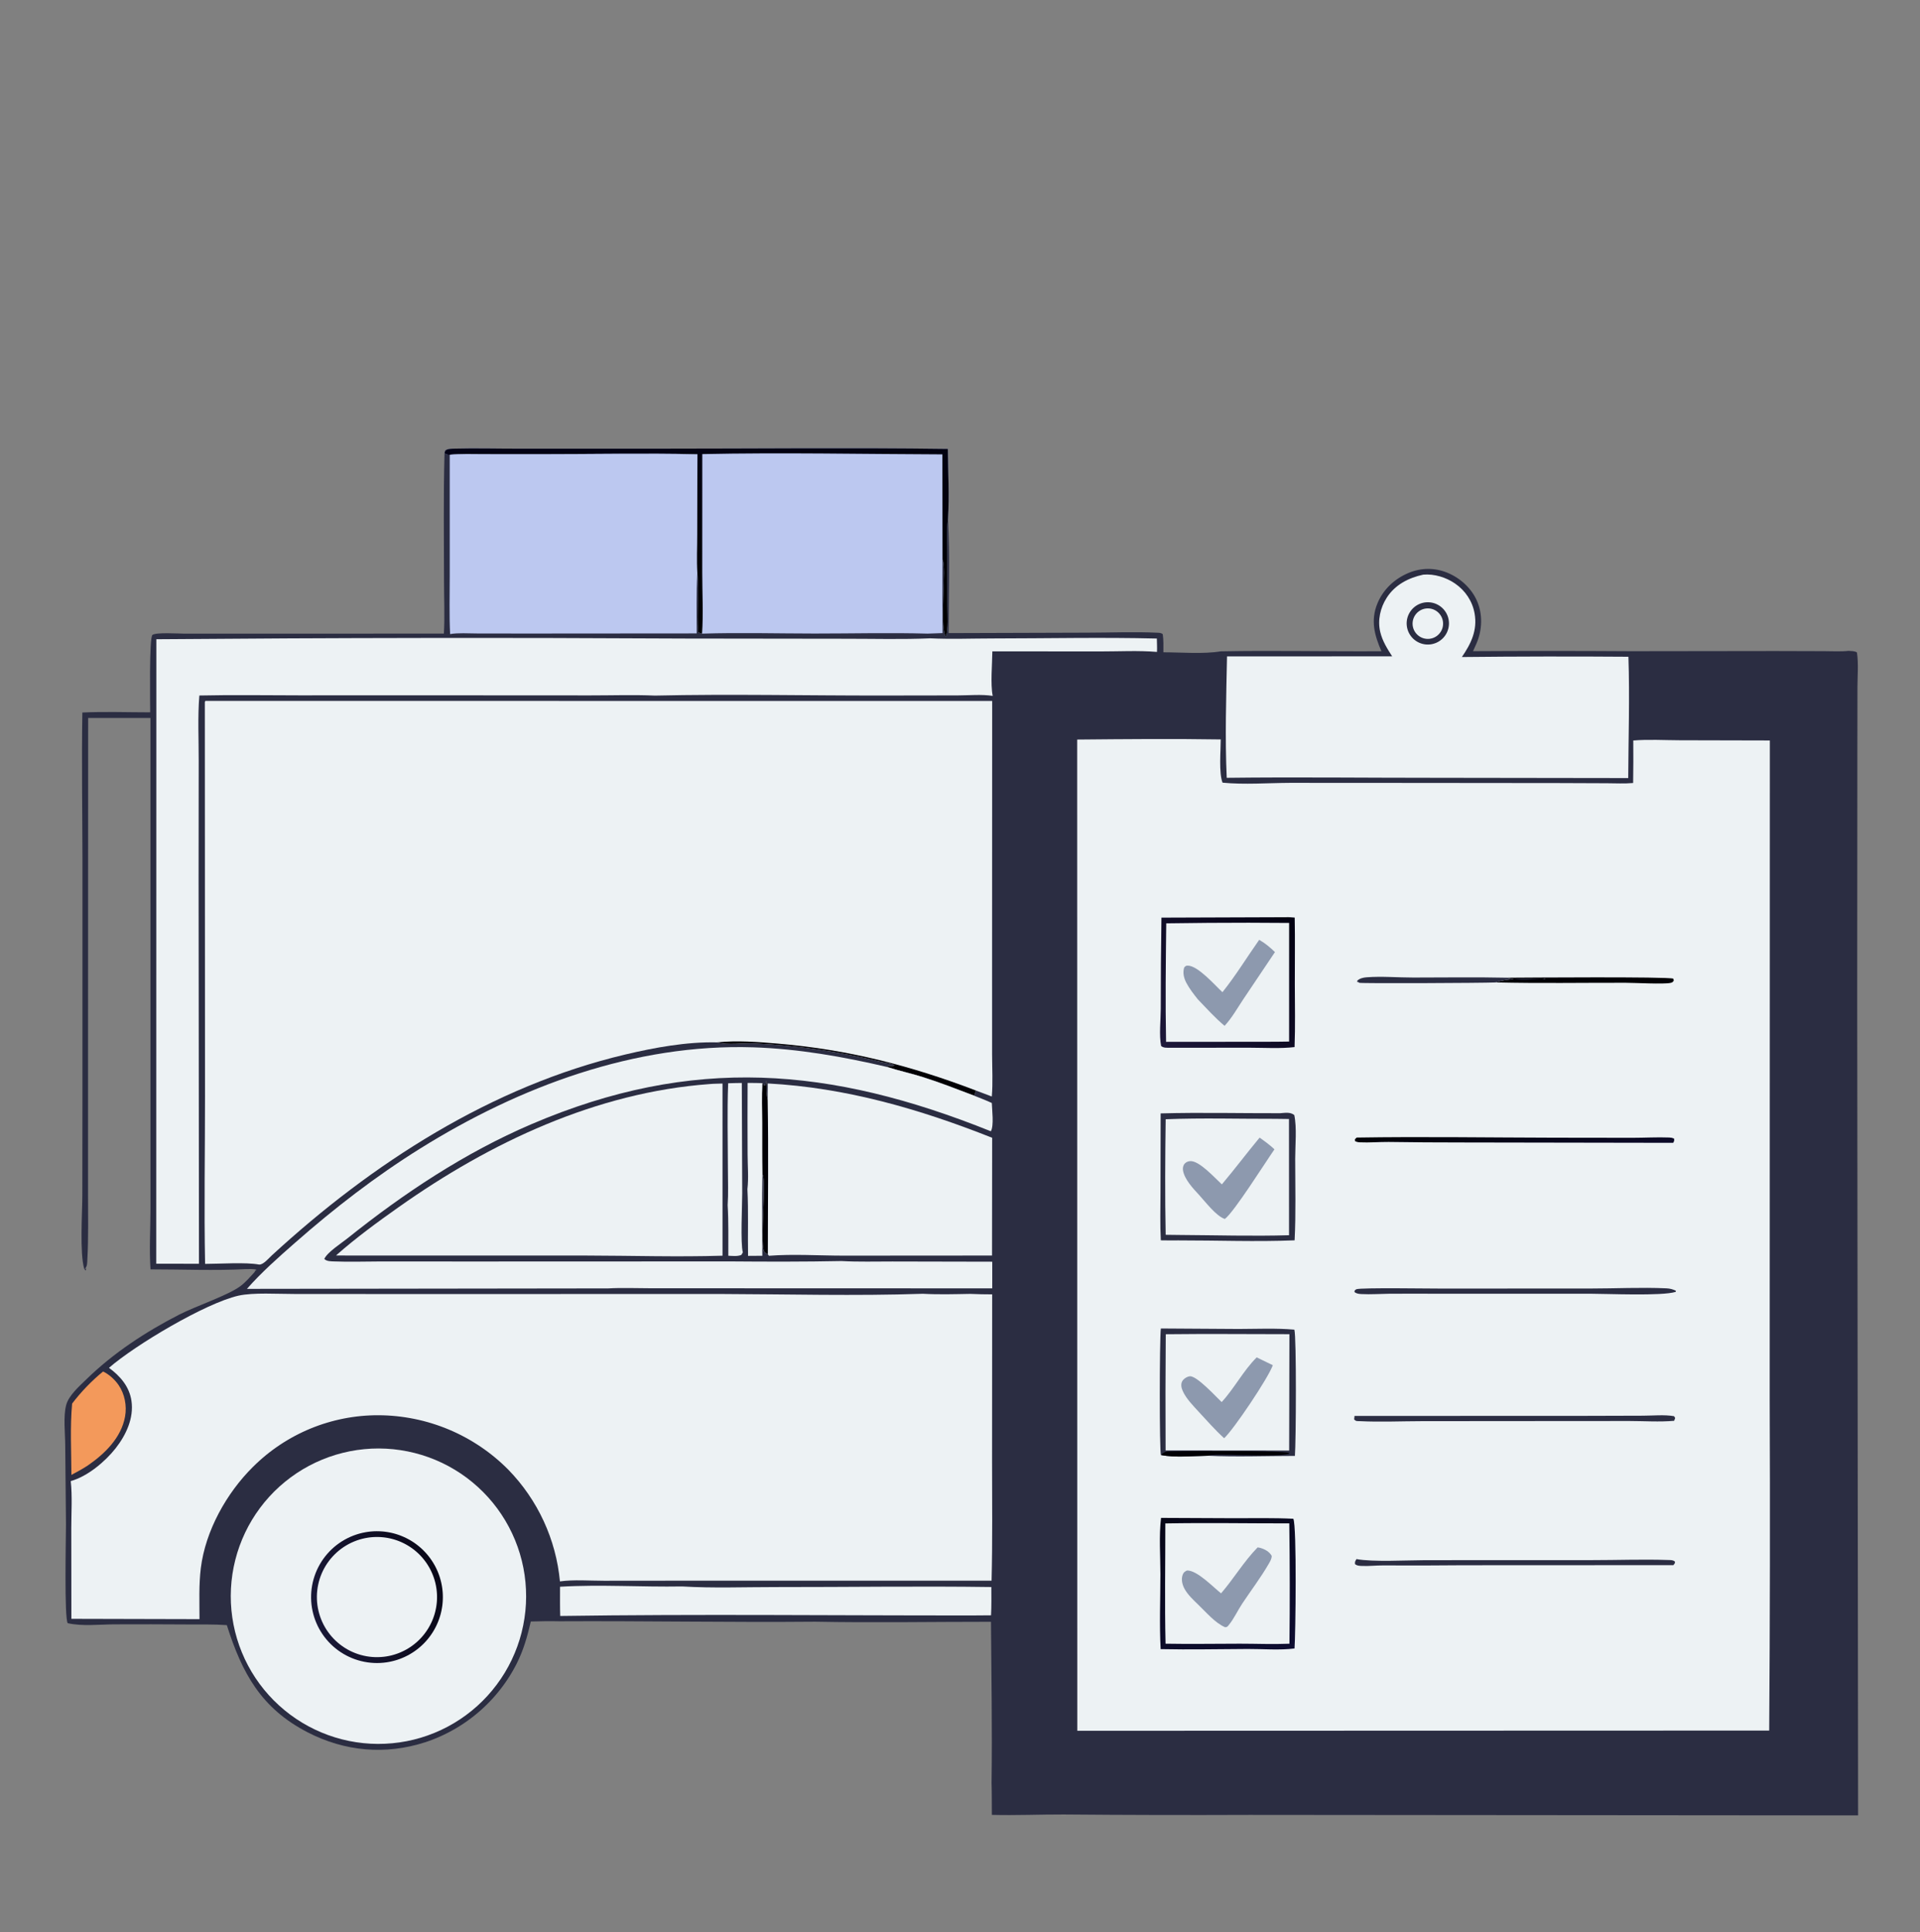
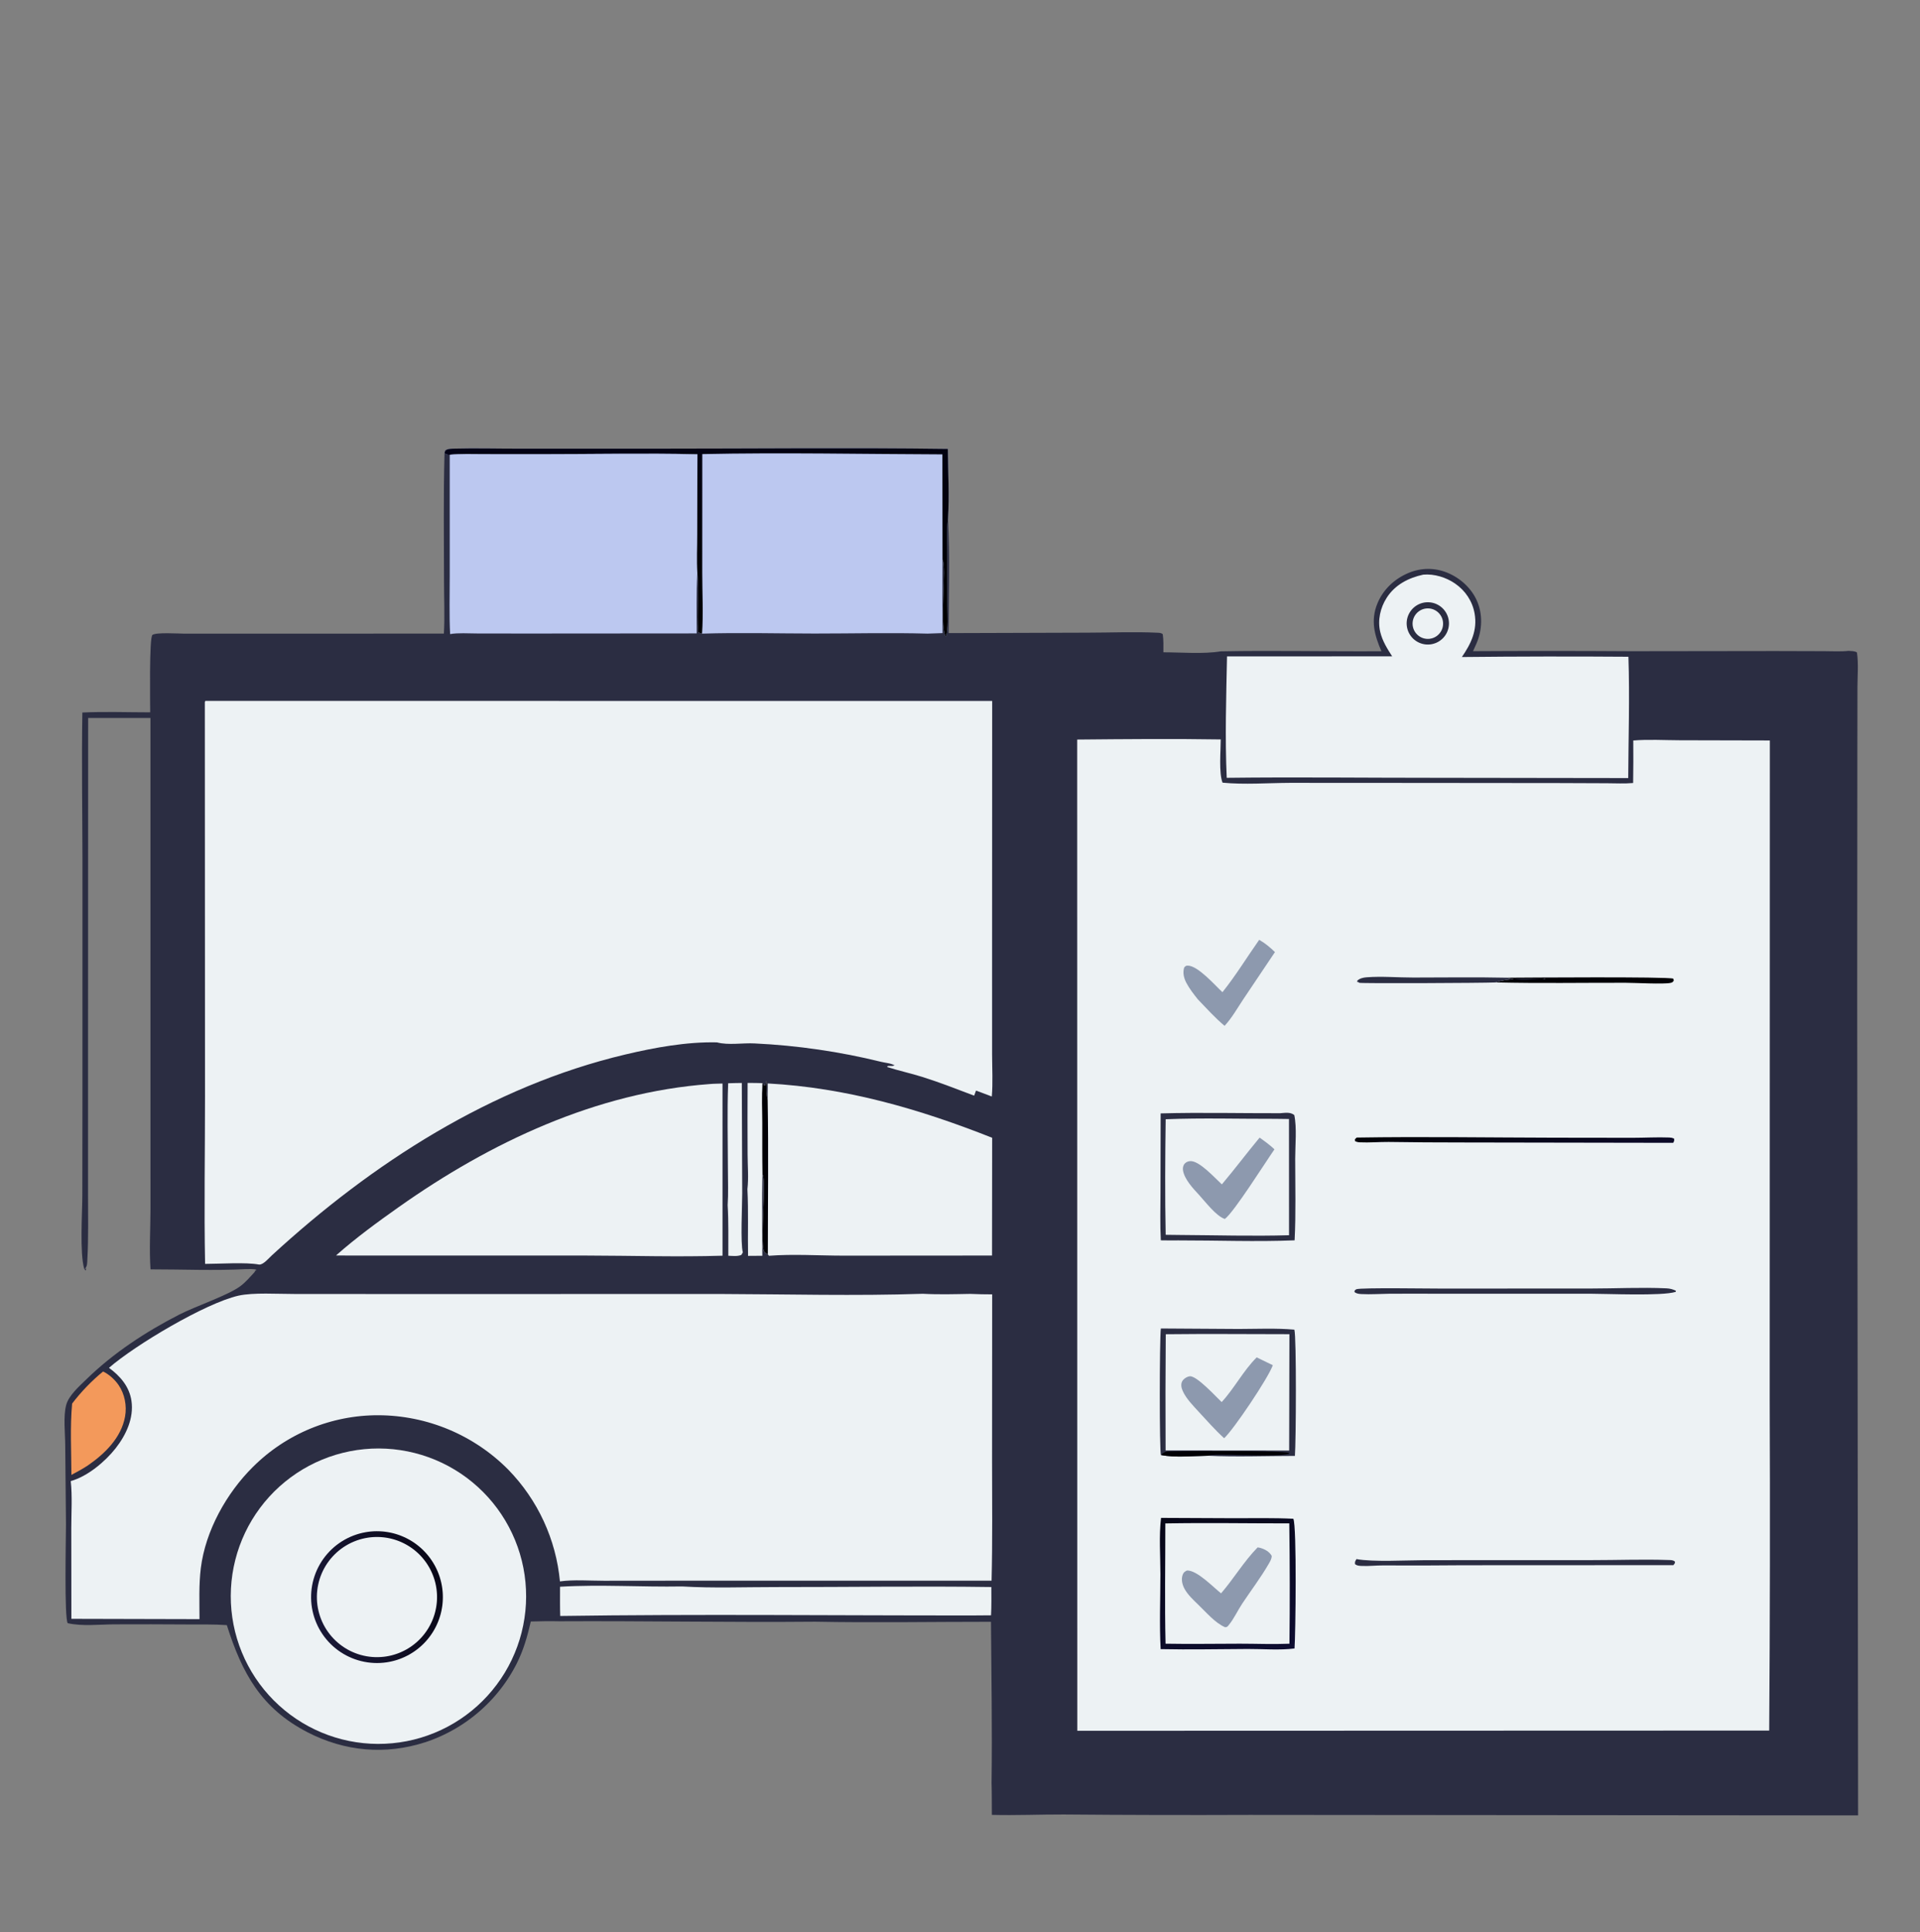
<svg xmlns="http://www.w3.org/2000/svg" width="164" height="165" viewBox="0 0 164 165" fill="none">
  <rect x="0" y="0" width="164" height="165" fill="#808080" stroke="none" />
  <path d="M37.969 38.718C37.996 38.606 37.986 38.498 38.092 38.434C38.291 38.315 38.552 38.319 38.777 38.313C40.601 38.266 42.435 38.316 44.26 38.315L56.045 38.315C64.348 38.316 72.658 38.224 80.96 38.335C80.977 40.302 81.097 42.341 80.973 44.301C81.152 47.529 81.029 50.828 81.033 54.065L92.901 54.028C94.864 54.026 96.87 53.938 98.829 54.032C99.032 54.041 99.151 54.033 99.318 54.153C99.392 54.667 99.375 55.185 99.373 55.703C100.879 55.705 102.8 55.867 104.261 55.623C108.837 55.532 113.419 55.646 117.997 55.614C117.407 54.254 117.059 53.003 117.646 51.553C118.136 50.344 119.105 49.435 120.298 48.932C121.362 48.483 122.519 48.464 123.594 48.894C124.709 49.339 125.692 50.228 126.168 51.337C126.657 52.476 126.607 53.781 126.132 54.914C126.033 55.146 125.93 55.377 125.823 55.607C130.337 55.581 134.85 55.582 139.363 55.611L151.622 55.595L155.793 55.607C156.48 55.608 157.213 55.654 157.894 55.581C158.149 55.6 158.388 55.583 158.613 55.713C158.757 56.66 158.659 57.708 158.657 58.668L158.649 64.579L158.636 85.169L158.712 155.028L106.731 154.984C101.437 155.006 96.143 154.994 90.849 154.948C88.81 154.942 86.757 155.036 84.721 154.982C84.715 154.075 84.723 153.165 84.696 152.258C84.759 147.673 84.678 143.079 84.646 138.494C79.643 138.492 74.627 138.582 69.625 138.487C62.333 138.553 55.04 138.41 47.748 138.45C46.944 138.429 46.143 138.447 45.34 138.469C45.051 139.725 44.716 140.916 44.13 142.073C44.081 142.171 44.03 142.269 43.977 142.366C43.925 142.462 43.872 142.558 43.817 142.654C43.762 142.75 43.707 142.844 43.65 142.939C43.593 143.033 43.535 143.126 43.476 143.219C43.416 143.311 43.356 143.403 43.295 143.495C43.233 143.586 43.171 143.677 43.107 143.766C43.043 143.856 42.979 143.945 42.913 144.033C42.847 144.121 42.78 144.208 42.712 144.295C42.644 144.382 42.575 144.467 42.505 144.552C42.435 144.637 42.364 144.721 42.292 144.804C42.22 144.887 42.147 144.969 42.072 145.051C41.998 145.132 41.923 145.212 41.847 145.292C41.771 145.371 41.694 145.45 41.616 145.527C41.538 145.605 41.459 145.682 41.379 145.757C41.3 145.833 41.219 145.908 41.137 145.981C41.055 146.055 40.973 146.128 40.889 146.199C40.806 146.271 40.722 146.342 40.636 146.411C40.551 146.481 40.465 146.549 40.378 146.617C40.291 146.684 40.204 146.751 40.115 146.816C40.027 146.882 39.938 146.946 39.847 147.009C39.758 147.072 39.667 147.134 39.575 147.195C39.484 147.256 39.391 147.316 39.298 147.375C39.205 147.434 39.111 147.491 39.017 147.548C38.923 147.604 38.827 147.659 38.732 147.714C38.636 147.768 38.539 147.821 38.442 147.872C38.345 147.924 38.248 147.975 38.149 148.024C38.051 148.073 37.952 148.122 37.853 148.169C37.753 148.216 37.653 148.261 37.552 148.306C37.452 148.35 37.351 148.394 37.249 148.436C37.148 148.478 37.045 148.518 36.943 148.558C36.84 148.598 36.737 148.636 36.633 148.673C36.53 148.71 36.426 148.746 36.321 148.78C32.922 149.878 29.453 149.57 26.279 147.933C22.295 145.877 20.675 142.876 19.375 138.778C18.283 138.7 17.16 138.73 16.064 138.721C13.969 138.705 11.874 138.702 9.779 138.712C8.52 138.717 7.006 138.893 5.782 138.612C5.486 138.164 5.63 131.345 5.636 130.198L5.571 123.383C5.565 122.362 5.397 120.974 5.65 119.994C5.863 119.171 6.776 118.376 7.363 117.802C9.665 115.551 12.44 113.732 15.298 112.267C16.723 111.536 19.416 110.64 20.499 109.856C20.979 109.509 21.393 109.009 21.798 108.576L21.725 108.588L21.913 108.434C21.656 108.345 21.311 108.38 21.038 108.374C18.385 108.52 15.533 108.394 12.857 108.397C12.741 106.704 12.851 104.947 12.854 103.249L12.852 93.131L12.85 61.311L7.529 61.31L7.52 91.332L7.52 101.915C7.514 103.774 7.567 105.659 7.463 107.513C7.444 107.857 7.474 108.128 7.226 108.383L7.304 108.505L7.37 108.337L7.209 108.362L7.196 108.351C6.801 107.035 7.027 103.641 7.032 102.087L7.041 94.02L7.043 73.407C7.037 69.223 6.965 65.029 7.035 60.846C8.953 60.756 10.908 60.83 12.829 60.83C12.828 60.029 12.737 54.434 13.02 54.222C13.336 53.984 15.211 54.108 15.726 54.112L37.915 54.108C37.998 52.645 37.926 51.136 37.926 49.67C37.926 46.024 37.867 42.361 37.969 38.718Z" fill="#2B2D42" />
  <path d="M37.97 38.718C37.997 38.606 37.986 38.498 38.092 38.434C38.291 38.315 38.553 38.319 38.777 38.313C40.601 38.266 42.435 38.316 44.261 38.315L56.046 38.315C64.349 38.316 72.658 38.224 80.96 38.335C80.978 40.302 81.098 42.341 80.973 44.301C80.97 44.33 80.966 44.36 80.963 44.389C80.877 45.261 80.927 46.171 80.927 47.049L80.931 51.751C80.929 52.58 81.013 53.593 80.809 54.395L80.752 54.281L80.748 54.28C80.245 53.214 80.887 48.403 80.508 47.796C80.496 49.886 80.497 51.975 80.512 54.064L79.232 54.11C76.022 54.018 72.788 54.103 69.576 54.102C66.38 54.1 63.159 54.008 59.966 54.111C59.825 54.081 59.744 54.051 59.627 53.965C59.486 52.3 59.73 50.607 59.564 48.946C59.476 47.861 59.551 46.711 59.551 45.62L59.571 38.793C55.115 38.692 50.636 38.783 46.177 38.783L41.345 38.78C40.377 38.779 39.378 38.732 38.414 38.836C38.221 38.842 38.138 38.812 37.97 38.718Z" fill="#BCC8F0" />
  <path d="M37.97 38.718C37.997 38.606 37.986 38.498 38.092 38.434C38.291 38.315 38.553 38.319 38.777 38.313C40.601 38.266 42.435 38.316 44.261 38.315L56.046 38.315C64.349 38.316 72.658 38.224 80.96 38.335C80.978 40.302 81.098 42.341 80.973 44.301C80.97 44.33 80.966 44.36 80.963 44.389C80.877 45.261 80.927 46.171 80.927 47.049L80.931 51.751C80.929 52.58 81.013 53.593 80.809 54.395L80.752 54.281L80.748 54.28C80.245 53.214 80.887 48.403 80.508 47.796L80.495 38.801C73.666 38.779 66.813 38.634 59.987 38.778L59.983 48.914C59.983 50.631 60.082 52.401 59.966 54.111C59.825 54.081 59.744 54.051 59.627 53.965C59.486 52.3 59.73 50.607 59.564 48.946C59.476 47.861 59.551 46.711 59.551 45.62L59.571 38.793C55.115 38.692 50.636 38.783 46.177 38.783L41.345 38.78C40.377 38.779 39.378 38.732 38.414 38.836C38.221 38.842 38.138 38.812 37.97 38.718Z" fill="url(#paint0_linear_0_2502)" />
  <path d="M38.414 38.837C39.377 38.733 40.376 38.78 41.345 38.78L46.177 38.784C50.636 38.784 55.114 38.693 59.57 38.794L59.55 45.621C59.55 46.711 59.476 47.862 59.564 48.946C59.466 50.649 59.514 52.385 59.51 54.091L44.817 54.102L40.715 54.096C39.987 54.095 39.164 54.029 38.447 54.149C38.364 52.494 38.418 50.81 38.415 49.151L38.414 38.837Z" fill="#BCC8F0" />
  <path d="M92.009 63.154C96.09 63.117 100.19 63.078 104.271 63.144C104.271 64.114 104.097 65.993 104.425 66.836C106.293 67.019 108.304 66.861 110.185 66.852L120.827 66.858L133.119 66.87L137.259 66.886C137.998 66.888 138.763 66.933 139.497 66.865C139.516 65.655 139.52 64.446 139.509 63.236C140.804 63.126 142.163 63.212 143.466 63.215L151.174 63.233L151.161 119.589C151.2 128.987 151.186 138.385 151.119 147.783L92.019 147.802L92.009 63.154Z" fill="#EDF2F4" />
  <path d="M99.172 129.621L105.388 129.649C107.081 129.65 108.78 129.612 110.471 129.695C110.779 130.286 110.662 139.689 110.574 140.772C109.301 140.937 107.882 140.81 106.591 140.816C104.109 140.826 101.621 140.882 99.14 140.828C99.023 138.719 99.118 136.55 99.118 134.434C99.118 132.865 98.988 131.173 99.172 129.621Z" fill="url(#paint1_linear_0_2502)" />
  <path d="M99.539 130.095C103.062 130.028 106.601 130.094 110.126 130.091C110.174 133.515 110.179 136.94 110.139 140.365C108.733 140.424 107.311 140.363 105.904 140.363C103.788 140.364 101.673 140.402 99.558 140.364C99.477 136.948 99.543 133.513 99.539 130.095Z" fill="#EDF2F4" />
  <path d="M107.419 132.144C107.53 132.156 107.538 132.153 107.663 132.188C108.048 132.298 108.424 132.51 108.625 132.862C108.628 133.116 108.489 133.338 108.366 133.552C107.69 134.724 106.851 135.821 106.103 136.949C105.714 137.535 105.408 138.221 104.964 138.762C104.845 138.907 104.838 138.944 104.645 138.958C103.794 138.601 103.008 137.659 102.343 137.026C101.934 136.631 101.455 136.185 101.181 135.684C100.986 135.327 100.874 134.872 101.021 134.476C101.099 134.264 101.196 134.211 101.388 134.111C102.255 134.087 103.615 135.528 104.3 136.064C105.386 134.806 106.258 133.327 107.419 132.144Z" fill="#8D99AE" />
-   <path d="M109.847 78.325C110.086 78.31 110.349 78.344 110.589 78.358C110.626 80.248 110.595 82.145 110.599 84.036C110.603 85.826 110.645 87.626 110.577 89.415C109.357 89.559 108.047 89.472 106.816 89.471L99.918 89.473C99.658 89.47 99.393 89.497 99.181 89.326C98.996 88.43 99.146 87.097 99.149 86.144C99.147 83.55 99.166 80.956 99.207 78.362L109.847 78.325Z" fill="url(#paint2_linear_0_2502)" />
  <path d="M103.203 78.808C105.507 78.79 107.81 78.792 110.113 78.814L110.111 88.944C108.85 88.971 107.585 88.958 106.324 88.963L99.602 88.969C99.534 85.603 99.577 82.216 99.617 78.849L103.203 78.808Z" fill="#EDF2F4" />
  <path d="M107.556 80.256C108.049 80.534 108.499 80.909 108.903 81.303L106.205 85.322C105.703 86.073 105.215 86.945 104.599 87.602C103.78 86.916 103.057 86.112 102.318 85.343C101.966 84.902 101.596 84.43 101.334 83.93C101.118 83.519 101.011 83.071 101.149 82.618C101.257 82.517 101.273 82.461 101.442 82.459C102.321 82.449 103.797 84.161 104.417 84.728C105.547 83.322 106.515 81.733 107.556 80.256Z" fill="#8D99AE" />
  <path d="M99.156 113.447L105.82 113.489C107.394 113.486 108.991 113.408 110.56 113.547C110.748 114.193 110.702 123.158 110.606 124.328C108.144 124.327 105.634 124.429 103.176 124.314C101.917 124.329 100.397 124.495 99.166 124.253C99.029 124.006 99.038 114.451 99.156 113.447Z" fill="#2B2D42" />
  <path d="M99.166 124.253C99.48 123.923 99.682 123.95 100.115 123.939C101.325 123.907 109.493 123.86 110.128 124.076L110.079 124.155C108.93 124.419 105.943 124.22 104.604 124.231C104.15 124.235 103.614 124.196 103.175 124.314C101.917 124.328 100.397 124.494 99.166 124.253Z" fill="#010005" />
  <path d="M99.575 113.937C103.094 113.896 106.618 113.931 110.138 113.933L110.116 123.87L99.562 123.86C99.544 120.552 99.548 117.245 99.575 113.937Z" fill="#EDF2F4" />
  <path d="M107.343 115.914L108.719 116.582C108.359 117.634 105.376 122.076 104.562 122.817C103.786 122.113 103.085 121.306 102.37 120.54C101.895 120.017 101.322 119.442 101.029 118.792C100.913 118.536 100.838 118.223 100.978 117.959C101.094 117.744 101.38 117.561 101.62 117.529C102.21 117.452 103.888 119.299 104.351 119.731C105.446 118.544 106.193 117.055 107.343 115.914Z" fill="#8D99AE" />
  <path d="M109.342 95.063C109.759 95.036 110.209 94.944 110.553 95.22C110.783 96.307 110.63 97.807 110.631 98.953C110.631 101.268 110.698 103.607 110.581 105.918C107.283 106.053 103.952 105.919 100.65 105.924C100.151 105.93 99.652 105.928 99.154 105.919C99.081 104.572 99.123 103.212 99.125 101.863L99.139 95.08C102.529 94.986 105.95 95.072 109.342 95.063Z" fill="#2B2D42" />
  <path d="M108.926 95.543L110.101 95.558L110.105 105.483C107.012 105.574 103.893 105.479 100.798 105.461L99.568 105.446C99.504 102.164 99.524 98.862 99.568 95.579C102.671 95.454 105.818 95.552 108.926 95.543Z" fill="#EDF2F4" />
  <path d="M107.591 97.148C108.041 97.466 108.459 97.768 108.861 98.148C108.08 99.265 105.402 103.519 104.623 104.094C103.892 103.866 102.947 102.614 102.428 102.05C101.923 101.507 101.162 100.702 101.048 99.942C101.018 99.739 101.052 99.524 101.194 99.367C101.312 99.237 101.481 99.169 101.653 99.155C102.433 99.09 103.806 100.633 104.367 101.141C105.468 99.838 106.499 98.463 107.591 97.148Z" fill="#8D99AE" />
  <path d="M123.058 110.037L135.842 110.033C137.988 110.033 140.196 109.92 142.335 110.017C142.637 110.03 142.884 110.096 143.155 110.224L143.125 110.322C141.946 110.689 137.313 110.48 135.772 110.477L122.609 110.478C121.288 110.481 119.966 110.466 118.645 110.48C117.865 110.489 117.07 110.549 116.292 110.507C116.066 110.494 115.874 110.479 115.693 110.331L115.712 110.204C115.764 110.167 115.806 110.113 115.866 110.093C116.286 109.946 122.19 110.042 123.058 110.037Z" fill="#2B2D42" />
-   <path d="M115.699 120.914L135.044 120.909L140.341 120.894C141.183 120.892 142.172 120.792 142.993 120.936L143.088 121.09L143 121.33C141.755 121.442 140.429 121.349 139.176 121.348L131.571 121.353L121.44 121.361C119.694 121.364 117.908 121.446 116.166 121.361C115.918 121.349 115.834 121.39 115.667 121.209L115.699 120.914Z" fill="#2B2D42" />
  <path d="M115.865 133.138C117.253 133.403 120.236 133.233 121.754 133.232L135.961 133.228C138.135 133.229 140.334 133.144 142.505 133.218C142.707 133.225 142.873 133.214 143.048 133.328L143.074 133.461L142.94 133.657L124.976 133.665C122.693 133.688 120.41 133.693 118.128 133.68C117.546 133.678 116.96 133.746 116.38 133.725C116.151 133.717 115.923 133.721 115.741 133.567C115.72 133.355 115.758 133.326 115.865 133.138Z" fill="#2B2D42" />
  <path d="M115.883 97.143C121.48 97.053 127.104 97.143 132.703 97.154L139.461 97.163C140.501 97.162 141.556 97.099 142.594 97.14C142.744 97.146 142.848 97.167 142.986 97.225C143.027 97.411 143.007 97.419 142.921 97.593L124.824 97.562C122.751 97.563 120.677 97.548 118.604 97.518C117.789 97.513 116.971 97.588 116.157 97.55C115.993 97.542 115.889 97.519 115.742 97.446L115.736 97.285L115.883 97.143Z" fill="url(#paint3_linear_0_2502)" />
  <path d="M128.753 83.494C130.236 83.485 142.467 83.391 142.925 83.573L142.971 83.733C142.877 83.872 142.857 83.899 142.682 83.936C142.095 84.061 139.652 83.927 138.852 83.925C135.159 83.918 131.452 83.984 127.761 83.894C129.006 83.458 130.734 83.607 132.037 83.602L131.962 83.626L131.985 83.548L131.927 83.587C130.983 83.612 129.721 83.776 128.819 83.515C128.797 83.509 128.775 83.501 128.753 83.494Z" fill="#010005" />
  <path d="M127.761 83.893C127.746 83.895 127.731 83.897 127.716 83.898C126.71 83.944 116.246 83.995 116.1 83.925C116.029 83.892 115.98 83.824 115.92 83.773L115.91 83.822L115.989 83.896L115.938 83.742C116.159 83.54 116.445 83.48 116.738 83.456C117.974 83.357 119.451 83.478 120.715 83.478C123.393 83.478 126.077 83.434 128.753 83.494C128.775 83.501 128.797 83.508 128.82 83.515C129.722 83.776 130.983 83.611 131.928 83.586L131.985 83.548L131.963 83.626L132.038 83.601C130.735 83.607 129.007 83.457 127.761 83.893Z" fill="#2B2D42" />
  <path d="M17.544 59.852L84.748 59.86L84.74 83.32L84.742 90.043C84.744 91.227 84.816 92.46 84.717 93.637L83.371 93.13L83.208 93.565C81.755 93.016 80.299 92.443 78.817 91.975C77.811 91.657 76.774 91.439 75.771 91.113L75.83 91.035C75.867 91.031 75.904 91.024 75.942 91.024C76.141 91.025 76.228 91.057 76.417 90.968L76.322 90.888L76.415 90.986C76.141 90.796 75.603 90.762 75.274 90.678C74.389 90.46 73.499 90.263 72.604 90.088C71.709 89.913 70.811 89.76 69.909 89.629C69.007 89.497 68.102 89.388 67.195 89.3C66.287 89.213 65.378 89.147 64.467 89.104C63.445 89.046 62.223 89.276 61.239 89.014C58.649 88.956 55.926 89.454 53.413 90.049C41.983 92.754 31.772 99.338 23.21 107.213C22.955 107.447 22.476 108.028 22.123 107.988C21.024 107.773 18.715 107.931 17.518 107.931C17.424 103.181 17.514 98.408 17.511 93.656L17.496 59.946L17.544 59.852Z" fill="#EDF2F4" />
-   <path d="M61.239 89.014C62.927 88.834 64.753 88.976 66.442 89.119C72.425 89.626 77.775 90.99 83.371 93.13L83.208 93.565C81.755 93.016 80.299 92.443 78.817 91.975C77.811 91.657 76.774 91.439 75.771 91.113L75.83 91.035C75.868 91.031 75.905 91.024 75.942 91.024C76.141 91.025 76.228 91.057 76.417 90.968L76.323 90.888L76.415 90.986C76.142 90.796 75.603 90.762 75.274 90.678C74.389 90.46 73.499 90.263 72.604 90.088C71.71 89.913 70.811 89.76 69.909 89.629C69.007 89.497 68.102 89.388 67.195 89.3C66.287 89.213 65.378 89.147 64.468 89.104C63.445 89.046 62.223 89.276 61.239 89.014Z" fill="#010005" />
  <path d="M78.827 110.482C80.169 110.557 81.532 110.516 82.876 110.492C83.501 110.523 84.123 110.53 84.748 110.533L84.739 124.709C84.74 128.129 84.783 131.563 84.697 134.983H59.103L51.585 134.99C50.374 134.991 49.026 134.879 47.828 135.044C47.807 134.822 47.781 134.6 47.751 134.379C47.721 134.157 47.686 133.937 47.646 133.717C47.607 133.497 47.562 133.278 47.514 133.06C47.465 132.843 47.411 132.626 47.353 132.41C47.295 132.195 47.232 131.98 47.165 131.767C47.098 131.554 47.026 131.343 46.95 131.133C46.873 130.923 46.793 130.715 46.708 130.508C46.623 130.302 46.533 130.097 46.44 129.894C46.346 129.692 46.248 129.491 46.146 129.292C46.044 129.094 45.937 128.898 45.827 128.703C45.716 128.509 45.601 128.318 45.483 128.129C45.364 127.94 45.241 127.753 45.114 127.569C44.988 127.385 44.857 127.204 44.723 127.025C44.589 126.847 44.451 126.672 44.309 126.499C44.167 126.326 44.022 126.157 43.873 125.991C43.724 125.824 43.571 125.661 43.415 125.501C43.325 125.41 43.233 125.32 43.14 125.23C43.048 125.141 42.954 125.054 42.859 124.967C42.764 124.88 42.668 124.794 42.571 124.71C42.474 124.626 42.376 124.542 42.277 124.46C42.178 124.378 42.078 124.298 41.977 124.218C41.876 124.139 41.774 124.06 41.671 123.983C41.568 123.906 41.464 123.83 41.359 123.756C41.254 123.681 41.149 123.608 41.042 123.536C40.935 123.465 40.828 123.394 40.719 123.325C40.611 123.255 40.502 123.188 40.392 123.121C40.282 123.055 40.171 122.989 40.059 122.925C39.948 122.862 39.836 122.799 39.722 122.738C39.609 122.677 39.495 122.617 39.381 122.559C39.266 122.501 39.151 122.444 39.035 122.388C38.919 122.333 38.802 122.279 38.685 122.226C38.567 122.174 38.449 122.123 38.331 122.073C38.212 122.023 38.093 121.975 37.973 121.928C37.853 121.882 37.733 121.836 37.612 121.793C37.491 121.749 37.37 121.707 37.248 121.666C37.126 121.625 37.004 121.586 36.881 121.548C36.758 121.51 36.634 121.474 36.511 121.439C36.387 121.404 36.263 121.371 36.138 121.339C36.013 121.308 35.888 121.277 35.763 121.249C35.638 121.22 35.512 121.193 35.386 121.168C35.26 121.142 35.133 121.118 35.007 121.096C34.88 121.073 34.754 121.052 34.626 121.033C34.499 121.014 34.372 120.996 34.244 120.98C34.117 120.963 33.989 120.949 33.861 120.936C33.733 120.923 33.605 120.911 33.477 120.901C33.349 120.891 33.22 120.883 33.092 120.876C32.964 120.87 32.835 120.864 32.707 120.861C32.578 120.857 32.45 120.855 32.321 120.855C32.197 120.854 32.073 120.856 31.949 120.858C31.826 120.861 31.702 120.865 31.578 120.871C31.454 120.876 31.331 120.884 31.207 120.892C31.084 120.901 30.96 120.912 30.837 120.923C30.714 120.935 30.59 120.949 30.468 120.963C30.345 120.978 30.222 120.995 30.099 121.012C29.977 121.03 29.854 121.05 29.732 121.07C29.61 121.091 29.488 121.114 29.367 121.137C29.245 121.161 29.124 121.187 29.003 121.214C28.882 121.24 28.762 121.269 28.642 121.298C28.521 121.328 28.401 121.36 28.282 121.392C28.163 121.425 28.044 121.459 27.925 121.495C27.806 121.531 27.688 121.568 27.57 121.606C27.453 121.645 27.335 121.685 27.219 121.726C27.102 121.768 26.986 121.811 26.87 121.855C26.755 121.899 26.64 121.945 26.525 121.992C26.411 122.039 26.297 122.088 26.183 122.138C26.07 122.188 25.957 122.239 25.845 122.292C25.733 122.345 25.622 122.399 25.511 122.454C25.4 122.51 25.29 122.567 25.181 122.625C25.072 122.683 24.963 122.742 24.855 122.803C24.747 122.864 24.64 122.926 24.534 122.99C24.427 123.053 24.322 123.118 24.217 123.184C24.112 123.25 24.008 123.317 23.905 123.386C23.802 123.455 23.7 123.525 23.599 123.596C23.497 123.667 23.396 123.739 23.297 123.813C23.197 123.886 23.099 123.961 23.001 124.037C22.903 124.113 22.806 124.191 22.71 124.269C22.614 124.347 22.52 124.427 22.426 124.508C22.332 124.589 22.239 124.67 22.147 124.753C22.055 124.836 21.964 124.921 21.875 125.006C21.785 125.091 21.696 125.178 21.608 125.265C19.348 127.501 17.549 130.721 17.154 133.906C16.976 135.339 17.042 136.824 17.04 138.268L6.097 138.241L6.089 130.49C6.09 129.173 6.183 127.783 6.043 126.477C7.467 126.088 8.987 124.814 9.884 123.668C10.771 122.535 11.445 121.099 11.229 119.626C11.051 118.41 10.267 117.504 9.308 116.807C11.553 114.853 17.556 111.282 20.36 110.646C21.626 110.359 23.76 110.504 25.133 110.499L35.432 110.506L61.488 110.5C67.22 110.517 73.109 110.679 78.827 110.482Z" fill="#EDF2F4" />
-   <path d="M79.46 54.51C81.223 54.594 83.006 54.522 84.772 54.521C89.445 54.517 94.145 54.415 98.814 54.528C98.822 54.907 98.843 55.291 98.826 55.671C97.231 55.538 95.56 55.632 93.957 55.63L84.764 55.623C84.753 56.717 84.591 58.408 84.794 59.426C83.853 59.279 82.756 59.383 81.801 59.385L75.35 59.395C68.887 59.404 62.4 59.256 55.94 59.4C54.112 59.322 52.251 59.386 50.421 59.384L39.557 59.378L25.485 59.379C22.668 59.377 19.844 59.331 17.028 59.393C16.879 61.218 16.976 63.121 16.973 64.954L16.963 75.111L16.995 107.92L13.346 107.916L13.356 54.589C28.416 54.465 43.477 54.445 58.538 54.529L72.255 54.547C74.649 54.546 77.069 54.613 79.46 54.51Z" fill="#EDF2F4" />
  <path d="M31.111 123.752C31.317 123.732 31.523 123.717 31.729 123.707C31.936 123.698 32.142 123.693 32.349 123.693C32.556 123.694 32.762 123.699 32.968 123.71C33.175 123.72 33.381 123.736 33.586 123.756C33.792 123.777 33.997 123.803 34.201 123.834C34.405 123.864 34.609 123.9 34.811 123.941C35.014 123.981 35.215 124.027 35.416 124.078C35.616 124.128 35.815 124.184 36.012 124.244C36.21 124.304 36.406 124.37 36.6 124.44C36.795 124.51 36.987 124.584 37.178 124.664C37.369 124.743 37.557 124.828 37.744 124.916C37.931 125.005 38.115 125.098 38.297 125.196C38.479 125.294 38.658 125.396 38.835 125.503C39.012 125.609 39.186 125.72 39.358 125.835C39.529 125.951 39.698 126.07 39.864 126.193C40.029 126.317 40.192 126.444 40.351 126.576C40.511 126.707 40.667 126.843 40.819 126.982C40.972 127.121 41.121 127.264 41.267 127.41C41.413 127.556 41.555 127.706 41.693 127.86C41.832 128.013 41.966 128.17 42.097 128.33C42.227 128.49 42.354 128.653 42.477 128.82C42.599 128.986 42.718 129.155 42.832 129.327C42.947 129.499 43.057 129.674 43.162 129.851C43.268 130.029 43.37 130.209 43.466 130.391C43.563 130.574 43.656 130.759 43.743 130.946C43.831 131.133 43.914 131.322 43.993 131.513C44.072 131.704 44.145 131.897 44.214 132.091C44.283 132.286 44.348 132.483 44.407 132.68C44.467 132.878 44.521 133.077 44.571 133.278C44.62 133.479 44.665 133.68 44.705 133.883C44.744 134.086 44.779 134.289 44.809 134.494C44.838 134.698 44.863 134.903 44.883 135.109C44.902 135.315 44.917 135.521 44.926 135.727C44.936 135.933 44.94 136.14 44.94 136.347C44.939 136.553 44.933 136.76 44.923 136.966C44.912 137.172 44.896 137.378 44.875 137.584C44.854 137.789 44.828 137.994 44.797 138.198C44.766 138.403 44.73 138.606 44.689 138.809C44.648 139.011 44.602 139.213 44.552 139.413C44.501 139.613 44.445 139.812 44.385 140.009C44.324 140.207 44.258 140.403 44.188 140.597C44.118 140.791 44.043 140.984 43.963 141.174C43.883 141.365 43.799 141.554 43.71 141.74C43.621 141.926 43.528 142.111 43.43 142.292C43.332 142.474 43.229 142.654 43.123 142.831C43.016 143.007 42.904 143.182 42.789 143.353C42.674 143.524 42.554 143.693 42.43 143.858C42.307 144.024 42.179 144.186 42.047 144.345C41.916 144.505 41.78 144.66 41.641 144.813C41.502 144.966 41.359 145.115 41.212 145.26C41.066 145.406 40.916 145.548 40.762 145.686C40.608 145.824 40.451 145.958 40.291 146.089C40.131 146.219 39.968 146.346 39.801 146.468C39.635 146.591 39.465 146.709 39.293 146.823C39.121 146.937 38.946 147.047 38.769 147.152C38.591 147.258 38.411 147.359 38.228 147.456C38.046 147.552 37.861 147.645 37.674 147.732C37.487 147.82 37.297 147.903 37.106 147.981C36.915 148.059 36.722 148.133 36.527 148.202C36.332 148.27 36.136 148.334 35.938 148.394C35.74 148.453 35.541 148.507 35.34 148.557C35.14 148.606 34.938 148.65 34.735 148.69C34.532 148.729 34.329 148.764 34.124 148.793C33.92 148.823 33.715 148.847 33.509 148.866C33.304 148.886 33.098 148.9 32.892 148.909C32.686 148.919 32.48 148.923 32.273 148.922C32.067 148.921 31.861 148.915 31.655 148.904C31.449 148.893 31.243 148.877 31.038 148.856C30.833 148.835 30.628 148.809 30.424 148.778C30.22 148.747 30.017 148.711 29.815 148.67C29.613 148.629 29.412 148.583 29.212 148.532C29.012 148.481 28.814 148.425 28.616 148.364C28.419 148.304 28.224 148.238 28.03 148.168C27.836 148.098 27.644 148.023 27.453 147.943C27.263 147.864 27.075 147.779 26.889 147.69C26.703 147.602 26.519 147.508 26.337 147.41C26.156 147.312 25.977 147.21 25.8 147.103C25.623 146.997 25.45 146.886 25.279 146.77C25.108 146.655 24.939 146.536 24.774 146.412C24.609 146.289 24.447 146.161 24.288 146.03C24.129 145.898 23.973 145.763 23.821 145.624C23.668 145.485 23.52 145.342 23.374 145.196C23.229 145.05 23.087 144.9 22.949 144.746C22.811 144.593 22.677 144.436 22.547 144.277C22.416 144.117 22.29 143.954 22.168 143.788C22.045 143.621 21.927 143.452 21.813 143.28C21.699 143.109 21.59 142.934 21.484 142.757C21.379 142.579 21.277 142.4 21.181 142.217C21.084 142.035 20.992 141.851 20.904 141.664C20.817 141.477 20.734 141.288 20.656 141.097C20.577 140.907 20.504 140.714 20.435 140.52C20.366 140.325 20.302 140.129 20.243 139.931C20.183 139.734 20.129 139.535 20.079 139.335C20.03 139.134 19.985 138.933 19.946 138.731C19.906 138.528 19.872 138.325 19.842 138.121C19.812 137.917 19.788 137.712 19.768 137.507C19.748 137.301 19.734 137.096 19.724 136.889C19.715 136.683 19.71 136.477 19.711 136.271C19.712 136.065 19.717 135.858 19.728 135.652C19.739 135.446 19.754 135.241 19.775 135.036C19.796 134.83 19.822 134.626 19.853 134.422C19.884 134.218 19.919 134.015 19.96 133.813C20.001 133.61 20.047 133.409 20.098 133.209C20.148 133.009 20.204 132.811 20.264 132.613C20.325 132.416 20.39 132.221 20.46 132.026C20.53 131.832 20.604 131.64 20.684 131.45C20.763 131.26 20.847 131.071 20.936 130.885C21.025 130.699 21.118 130.515 21.215 130.333C21.313 130.151 21.415 129.972 21.522 129.795C21.628 129.619 21.739 129.445 21.854 129.274C21.969 129.102 22.088 128.934 22.212 128.769C22.335 128.603 22.462 128.441 22.593 128.282C22.725 128.123 22.86 127.967 22.999 127.814C23.138 127.662 23.28 127.513 23.426 127.367C23.573 127.222 23.722 127.08 23.875 126.942C24.029 126.804 24.185 126.669 24.345 126.539C24.505 126.408 24.667 126.282 24.833 126.159C24.999 126.037 25.168 125.918 25.34 125.804C25.512 125.69 25.686 125.58 25.863 125.474C26.041 125.369 26.22 125.267 26.402 125.17C26.584 125.074 26.769 124.981 26.956 124.893C27.142 124.806 27.331 124.722 27.521 124.644C27.712 124.565 27.905 124.491 28.099 124.422C28.294 124.353 28.489 124.289 28.687 124.229C28.884 124.17 29.083 124.115 29.284 124.066C29.484 124.016 29.685 123.971 29.887 123.931C30.09 123.891 30.293 123.856 30.497 123.826C30.701 123.797 30.906 123.772 31.111 123.752Z" fill="#EDF2F4" />
  <path d="M31.237 130.843C31.298 130.832 31.359 130.822 31.42 130.814C31.482 130.805 31.543 130.798 31.604 130.791C31.666 130.785 31.727 130.779 31.789 130.775C31.851 130.77 31.913 130.767 31.975 130.764C32.036 130.762 32.098 130.76 32.16 130.76C32.222 130.759 32.284 130.76 32.346 130.762C32.407 130.763 32.469 130.766 32.531 130.77C32.593 130.773 32.654 130.778 32.716 130.783C32.778 130.789 32.839 130.796 32.9 130.804C32.962 130.811 33.023 130.82 33.084 130.83C33.145 130.839 33.206 130.85 33.267 130.862C33.328 130.874 33.388 130.886 33.448 130.9C33.509 130.914 33.569 130.929 33.629 130.944C33.688 130.96 33.748 130.977 33.807 130.994C33.867 131.012 33.925 131.031 33.984 131.05C34.043 131.07 34.101 131.09 34.159 131.112C34.217 131.133 34.275 131.156 34.332 131.18C34.389 131.203 34.446 131.227 34.502 131.253C34.559 131.278 34.615 131.304 34.67 131.331C34.726 131.358 34.781 131.387 34.836 131.416C34.89 131.445 34.945 131.474 34.998 131.505C35.052 131.536 35.105 131.568 35.158 131.6C35.21 131.633 35.262 131.666 35.314 131.7C35.365 131.734 35.416 131.769 35.467 131.805C35.517 131.841 35.567 131.878 35.616 131.916C35.665 131.953 35.714 131.992 35.761 132.031C35.809 132.07 35.857 132.11 35.903 132.15C35.95 132.191 35.996 132.233 36.041 132.275C36.086 132.317 36.131 132.36 36.174 132.404C36.218 132.447 36.261 132.492 36.303 132.537C36.346 132.582 36.387 132.628 36.428 132.674C36.469 132.721 36.509 132.768 36.548 132.816C36.588 132.863 36.626 132.912 36.664 132.961C36.701 133.01 36.738 133.06 36.774 133.11C36.81 133.16 36.845 133.211 36.88 133.263C36.914 133.314 36.948 133.366 36.98 133.418C37.013 133.471 37.045 133.524 37.075 133.578C37.106 133.631 37.136 133.685 37.166 133.74C37.195 133.795 37.223 133.85 37.25 133.905C37.277 133.961 37.304 134.017 37.329 134.073C37.355 134.129 37.379 134.186 37.403 134.243C37.426 134.301 37.449 134.358 37.471 134.416C37.492 134.474 37.513 134.532 37.533 134.591C37.552 134.649 37.571 134.708 37.589 134.768C37.607 134.827 37.624 134.886 37.639 134.946C37.655 135.006 37.67 135.066 37.684 135.126C37.698 135.187 37.711 135.247 37.723 135.308C37.734 135.369 37.745 135.429 37.755 135.49C37.765 135.552 37.774 135.613 37.782 135.674C37.79 135.735 37.796 135.797 37.802 135.858C37.808 135.92 37.813 135.982 37.817 136.043C37.82 136.105 37.823 136.167 37.825 136.229C37.827 136.291 37.827 136.352 37.827 136.414C37.827 136.476 37.825 136.538 37.823 136.6C37.821 136.662 37.817 136.723 37.813 136.785C37.809 136.847 37.803 136.908 37.797 136.97C37.791 137.031 37.783 137.093 37.775 137.154C37.766 137.215 37.757 137.277 37.746 137.338C37.736 137.398 37.724 137.459 37.712 137.52C37.7 137.58 37.686 137.641 37.672 137.701C37.657 137.761 37.642 137.821 37.626 137.881C37.609 137.94 37.592 138 37.573 138.059C37.555 138.118 37.536 138.176 37.515 138.235C37.495 138.293 37.474 138.351 37.452 138.409C37.429 138.467 37.406 138.524 37.382 138.581C37.358 138.638 37.333 138.695 37.307 138.751C37.281 138.807 37.254 138.863 37.226 138.918C37.199 138.973 37.17 139.028 37.14 139.082C37.111 139.137 37.08 139.19 37.049 139.244C37.017 139.297 36.985 139.35 36.952 139.402C36.919 139.454 36.885 139.506 36.85 139.557C36.815 139.608 36.779 139.659 36.743 139.708C36.706 139.758 36.669 139.808 36.631 139.856C36.593 139.905 36.554 139.953 36.514 140.001C36.474 140.048 36.434 140.095 36.393 140.141C36.352 140.187 36.31 140.232 36.267 140.277C36.224 140.322 36.181 140.366 36.136 140.409C36.092 140.452 36.047 140.495 36.002 140.537C35.956 140.579 35.91 140.62 35.863 140.66C35.816 140.7 35.768 140.74 35.72 140.778C35.672 140.817 35.623 140.855 35.573 140.892C35.524 140.929 35.474 140.965 35.423 141.001C35.372 141.036 35.321 141.071 35.269 141.104C35.217 141.138 35.165 141.171 35.112 141.203C35.059 141.235 35.006 141.266 34.952 141.297C34.898 141.327 34.843 141.356 34.788 141.385C34.734 141.413 34.678 141.441 34.622 141.467C34.567 141.494 34.51 141.52 34.454 141.544C34.397 141.569 34.34 141.593 34.282 141.616C34.225 141.639 34.167 141.661 34.109 141.682C34.051 141.703 33.992 141.723 33.933 141.742C33.875 141.761 33.815 141.779 33.756 141.796C33.697 141.813 33.637 141.829 33.577 141.844C33.517 141.859 33.457 141.874 33.396 141.887C33.336 141.9 33.275 141.912 33.214 141.923C33.154 141.934 33.092 141.945 33.031 141.954C32.941 141.967 32.85 141.979 32.759 141.988C32.668 141.997 32.577 142.004 32.486 142.008C32.395 142.013 32.303 142.015 32.212 142.016C32.12 142.016 32.029 142.014 31.938 142.009C31.846 142.005 31.755 141.999 31.664 141.99C31.573 141.981 31.482 141.97 31.392 141.957C31.302 141.944 31.211 141.929 31.122 141.911C31.032 141.894 30.943 141.874 30.854 141.852C30.765 141.831 30.677 141.807 30.589 141.78C30.502 141.754 30.415 141.726 30.329 141.696C30.242 141.665 30.157 141.633 30.072 141.598C29.988 141.564 29.904 141.527 29.821 141.488C29.738 141.45 29.656 141.409 29.575 141.367C29.495 141.324 29.415 141.279 29.336 141.233C29.257 141.186 29.18 141.138 29.104 141.088C29.027 141.037 28.952 140.985 28.878 140.931C28.805 140.877 28.732 140.822 28.661 140.764C28.59 140.707 28.52 140.648 28.452 140.587C28.384 140.526 28.317 140.463 28.252 140.399C28.187 140.335 28.123 140.269 28.061 140.202C27.999 140.135 27.939 140.066 27.881 139.996C27.822 139.926 27.765 139.854 27.71 139.782C27.655 139.709 27.601 139.634 27.55 139.559C27.498 139.483 27.449 139.407 27.401 139.329C27.353 139.251 27.307 139.172 27.263 139.092C27.219 139.011 27.177 138.93 27.137 138.848C27.098 138.766 27.06 138.683 27.024 138.598C26.988 138.514 26.954 138.43 26.922 138.344C26.89 138.258 26.861 138.172 26.833 138.084C26.806 137.997 26.78 137.909 26.757 137.821C26.734 137.733 26.712 137.644 26.694 137.554C26.675 137.465 26.658 137.375 26.643 137.285C26.629 137.195 26.616 137.104 26.606 137.013C26.596 136.922 26.588 136.831 26.582 136.74C26.577 136.649 26.573 136.558 26.572 136.466C26.571 136.375 26.572 136.283 26.575 136.192C26.578 136.101 26.583 136.009 26.591 135.918C26.599 135.827 26.608 135.736 26.62 135.646C26.632 135.555 26.647 135.465 26.663 135.375C26.68 135.285 26.698 135.195 26.719 135.106C26.74 135.017 26.763 134.929 26.788 134.841C26.813 134.753 26.84 134.666 26.87 134.579C26.899 134.493 26.93 134.407 26.964 134.322C26.998 134.237 27.033 134.153 27.071 134.069C27.109 133.986 27.148 133.904 27.19 133.822C27.232 133.741 27.275 133.661 27.321 133.581C27.366 133.502 27.414 133.424 27.463 133.347C27.513 133.27 27.564 133.195 27.617 133.12C27.67 133.046 27.725 132.973 27.782 132.901C27.838 132.829 27.896 132.759 27.957 132.69C28.017 132.621 28.078 132.554 28.142 132.488C28.205 132.422 28.27 132.357 28.336 132.295C28.403 132.232 28.471 132.171 28.54 132.111C28.61 132.052 28.681 131.994 28.753 131.938C28.825 131.882 28.899 131.828 28.974 131.776C29.049 131.723 29.125 131.673 29.202 131.624C29.279 131.575 29.358 131.529 29.438 131.484C29.517 131.439 29.598 131.396 29.68 131.355C29.762 131.314 29.844 131.275 29.928 131.238C30.012 131.201 30.096 131.167 30.181 131.134C30.267 131.101 30.353 131.07 30.44 131.042C30.526 131.013 30.614 130.987 30.702 130.962C30.79 130.938 30.879 130.916 30.968 130.896C31.057 130.876 31.147 130.858 31.237 130.843Z" fill="url(#paint4_linear_0_2502)" />
  <path d="M31.437 131.308C31.493 131.299 31.549 131.292 31.605 131.285C31.661 131.279 31.717 131.273 31.774 131.269C31.83 131.264 31.887 131.26 31.943 131.257C32 131.255 32.056 131.253 32.113 131.252C32.169 131.251 32.226 131.251 32.282 131.252C32.339 131.253 32.395 131.255 32.452 131.257C32.508 131.26 32.565 131.264 32.621 131.269C32.678 131.273 32.734 131.279 32.79 131.285C32.846 131.292 32.902 131.299 32.958 131.308C33.014 131.316 33.07 131.325 33.126 131.335C33.181 131.346 33.237 131.357 33.292 131.369C33.347 131.381 33.402 131.394 33.457 131.408C33.512 131.422 33.566 131.437 33.621 131.452C33.675 131.468 33.729 131.484 33.783 131.502C33.837 131.519 33.89 131.538 33.944 131.557C33.997 131.576 34.05 131.596 34.102 131.617C34.155 131.638 34.207 131.66 34.259 131.683C34.31 131.706 34.362 131.729 34.413 131.754C34.464 131.778 34.514 131.803 34.565 131.829C34.615 131.855 34.665 131.882 34.714 131.91C34.763 131.938 34.812 131.966 34.86 131.996C34.909 132.025 34.957 132.055 35.004 132.086C35.051 132.117 35.098 132.149 35.145 132.181C35.191 132.214 35.236 132.247 35.282 132.281C35.327 132.315 35.372 132.35 35.416 132.385C35.46 132.421 35.503 132.457 35.546 132.494C35.589 132.531 35.631 132.568 35.673 132.606C35.714 132.645 35.755 132.684 35.796 132.723C35.836 132.763 35.876 132.803 35.915 132.844C35.954 132.885 35.992 132.927 36.03 132.969C36.067 133.011 36.104 133.054 36.14 133.098C36.177 133.141 36.212 133.185 36.247 133.23C36.282 133.274 36.316 133.32 36.349 133.365C36.382 133.411 36.415 133.457 36.447 133.504C36.478 133.551 36.509 133.598 36.539 133.646C36.569 133.694 36.599 133.742 36.627 133.791C36.656 133.84 36.684 133.889 36.711 133.939C36.737 133.989 36.764 134.039 36.789 134.09C36.814 134.14 36.839 134.191 36.862 134.243C36.886 134.294 36.908 134.346 36.93 134.398C36.952 134.45 36.973 134.503 36.993 134.556C37.014 134.608 37.033 134.662 37.051 134.715C37.07 134.769 37.087 134.822 37.104 134.876C37.12 134.93 37.136 134.985 37.151 135.039C37.166 135.094 37.179 135.149 37.193 135.204C37.206 135.259 37.218 135.314 37.229 135.37C37.24 135.425 37.25 135.481 37.259 135.537C37.269 135.592 37.277 135.648 37.285 135.704C37.292 135.76 37.299 135.817 37.304 135.873C37.31 135.929 37.315 135.985 37.318 136.042C37.322 136.098 37.325 136.155 37.327 136.211C37.329 136.268 37.33 136.324 37.33 136.381C37.33 136.438 37.329 136.494 37.327 136.551C37.325 136.607 37.322 136.664 37.319 136.72C37.315 136.777 37.31 136.833 37.305 136.889C37.299 136.945 37.292 137.002 37.285 137.058C37.278 137.114 37.269 137.17 37.26 137.226C37.251 137.281 37.24 137.337 37.229 137.392C37.218 137.448 37.206 137.503 37.193 137.558C37.18 137.613 37.166 137.668 37.152 137.723C37.137 137.777 37.121 137.832 37.105 137.886C37.088 137.94 37.071 137.994 37.052 138.047C37.034 138.101 37.015 138.154 36.995 138.207C36.974 138.259 36.953 138.312 36.932 138.364C36.91 138.416 36.887 138.468 36.864 138.52C36.84 138.571 36.816 138.622 36.79 138.673C36.765 138.723 36.739 138.773 36.712 138.823C36.685 138.873 36.657 138.922 36.629 138.971C36.6 139.02 36.571 139.068 36.541 139.116C36.511 139.164 36.48 139.212 36.448 139.258C36.416 139.305 36.384 139.352 36.351 139.397C36.318 139.443 36.283 139.488 36.249 139.533C36.214 139.578 36.179 139.622 36.142 139.665C36.106 139.709 36.069 139.752 36.032 139.794C35.994 139.836 35.956 139.878 35.917 139.919C35.878 139.96 35.838 140 35.798 140.04C35.758 140.079 35.717 140.118 35.675 140.157C35.633 140.195 35.591 140.233 35.548 140.269C35.506 140.306 35.462 140.343 35.418 140.378C35.374 140.414 35.33 140.448 35.284 140.482C35.239 140.516 35.193 140.55 35.147 140.582C35.101 140.615 35.054 140.646 35.007 140.677C34.959 140.708 34.911 140.739 34.863 140.768C34.815 140.797 34.766 140.826 34.717 140.854C34.667 140.881 34.618 140.908 34.568 140.934C34.517 140.961 34.467 140.986 34.416 141.01C34.365 141.035 34.313 141.058 34.261 141.081C34.21 141.104 34.157 141.126 34.105 141.147C34.053 141.168 34 141.188 33.947 141.207C33.893 141.226 33.84 141.245 33.786 141.262C33.732 141.28 33.678 141.296 33.624 141.312C33.569 141.328 33.515 141.343 33.46 141.357C33.405 141.37 33.35 141.384 33.295 141.396C33.24 141.408 33.184 141.419 33.129 141.429C33.073 141.439 33.017 141.449 32.961 141.457C32.905 141.466 32.849 141.473 32.793 141.48C32.711 141.489 32.628 141.497 32.545 141.502C32.462 141.508 32.379 141.512 32.296 141.513C32.213 141.515 32.13 141.514 32.047 141.512C31.964 141.509 31.881 141.505 31.798 141.499C31.715 141.492 31.632 141.484 31.55 141.473C31.467 141.463 31.385 141.45 31.303 141.436C31.222 141.421 31.14 141.405 31.059 141.386C30.978 141.368 30.898 141.347 30.817 141.325C30.737 141.303 30.658 141.278 30.579 141.252C30.5 141.226 30.422 141.198 30.345 141.168C30.267 141.138 30.19 141.106 30.114 141.072C30.038 141.038 29.963 141.003 29.889 140.966C29.815 140.928 29.742 140.889 29.669 140.848C29.597 140.807 29.526 140.764 29.456 140.72C29.385 140.676 29.316 140.629 29.248 140.582C29.18 140.534 29.113 140.484 29.048 140.433C28.982 140.382 28.918 140.33 28.855 140.276C28.792 140.222 28.73 140.166 28.67 140.109C28.609 140.052 28.55 139.993 28.493 139.933C28.435 139.873 28.379 139.812 28.325 139.749C28.27 139.686 28.217 139.622 28.166 139.557C28.114 139.492 28.065 139.425 28.017 139.357C27.968 139.29 27.922 139.221 27.877 139.151C27.832 139.081 27.789 139.01 27.748 138.938C27.706 138.866 27.667 138.792 27.629 138.719C27.591 138.645 27.555 138.57 27.521 138.494C27.487 138.418 27.454 138.342 27.424 138.264C27.393 138.187 27.365 138.109 27.338 138.03C27.311 137.952 27.287 137.872 27.264 137.792C27.241 137.712 27.22 137.632 27.201 137.551C27.182 137.47 27.165 137.389 27.15 137.307C27.135 137.225 27.122 137.143 27.111 137.061C27.1 136.978 27.091 136.896 27.084 136.813C27.078 136.73 27.073 136.647 27.07 136.564C27.067 136.481 27.066 136.398 27.067 136.315C27.068 136.232 27.071 136.149 27.076 136.066C27.081 135.983 27.088 135.9 27.098 135.818C27.107 135.735 27.118 135.653 27.131 135.571C27.144 135.489 27.159 135.407 27.177 135.326C27.194 135.244 27.213 135.163 27.234 135.083C27.255 135.003 27.278 134.923 27.303 134.843C27.328 134.764 27.355 134.686 27.383 134.608C27.412 134.53 27.442 134.452 27.475 134.376C27.508 134.299 27.542 134.224 27.578 134.149C27.614 134.074 27.652 134 27.692 133.927C27.732 133.854 27.773 133.782 27.817 133.711C27.86 133.64 27.905 133.57 27.951 133.502C27.998 133.433 28.046 133.365 28.096 133.299C28.146 133.232 28.198 133.167 28.251 133.103C28.304 133.039 28.359 132.977 28.415 132.916C28.471 132.854 28.529 132.794 28.588 132.736C28.647 132.677 28.707 132.62 28.769 132.565C28.831 132.509 28.894 132.455 28.958 132.403C29.023 132.35 29.089 132.3 29.155 132.25C29.222 132.201 29.29 132.153 29.36 132.107C29.429 132.061 29.499 132.017 29.571 131.975C29.642 131.932 29.714 131.891 29.788 131.852C29.861 131.813 29.935 131.776 30.011 131.74C30.086 131.705 30.162 131.671 30.239 131.64C30.315 131.608 30.393 131.578 30.471 131.55C30.549 131.522 30.628 131.496 30.708 131.472C30.787 131.448 30.867 131.426 30.948 131.406C31.029 131.385 31.11 131.367 31.191 131.351C31.273 131.334 31.355 131.32 31.437 131.308Z" fill="#EDF2F4" />
  <path d="M121.568 49.073C122.503 48.989 123.51 49.3 124.279 49.826C125.161 50.43 125.769 51.334 125.955 52.39C126.208 53.824 125.651 54.967 124.868 56.107C129.61 56.057 134.352 56.049 139.094 56.084C139.209 59.524 139.096 63 139.078 66.444L122.64 66.421C116.689 66.424 110.733 66.349 104.783 66.422C104.628 63.052 104.741 59.434 104.808 56.052L118.914 56.05C118.491 55.389 118.082 54.742 117.897 53.97C117.657 52.967 117.901 51.889 118.457 51.032C119.175 49.923 120.316 49.344 121.568 49.073Z" fill="#EDF2F4" />
  <path d="M121.446 51.503C121.484 51.492 121.523 51.482 121.562 51.473C121.601 51.464 121.64 51.457 121.679 51.45C121.719 51.444 121.759 51.44 121.798 51.436C121.838 51.432 121.878 51.43 121.918 51.429C121.958 51.428 121.998 51.429 122.038 51.431C122.078 51.432 122.117 51.435 122.157 51.44C122.197 51.444 122.236 51.45 122.276 51.457C122.315 51.464 122.354 51.472 122.393 51.482C122.432 51.491 122.47 51.502 122.508 51.514C122.546 51.526 122.584 51.54 122.621 51.554C122.658 51.569 122.695 51.585 122.731 51.602C122.767 51.619 122.803 51.637 122.838 51.657C122.873 51.676 122.907 51.697 122.94 51.718C122.974 51.74 123.007 51.763 123.039 51.787C123.071 51.811 123.102 51.836 123.132 51.862C123.163 51.888 123.192 51.914 123.221 51.942C123.249 51.97 123.277 51.999 123.304 52.029C123.33 52.059 123.356 52.089 123.381 52.121C123.405 52.152 123.429 52.184 123.451 52.217C123.474 52.25 123.495 52.284 123.516 52.318C123.536 52.353 123.555 52.388 123.573 52.424C123.591 52.459 123.608 52.495 123.623 52.532C123.639 52.569 123.653 52.606 123.666 52.644C123.679 52.682 123.691 52.72 123.702 52.758C123.712 52.797 123.721 52.836 123.729 52.875C123.737 52.914 123.744 52.954 123.749 52.993C123.755 53.033 123.759 53.072 123.761 53.112C123.764 53.152 123.765 53.192 123.766 53.232C123.766 53.272 123.764 53.312 123.762 53.352C123.759 53.392 123.755 53.431 123.75 53.471C123.745 53.511 123.738 53.55 123.731 53.589C123.723 53.628 123.714 53.667 123.703 53.706C123.693 53.744 123.681 53.782 123.668 53.82C123.655 53.858 123.641 53.895 123.626 53.932C123.61 53.969 123.593 54.006 123.576 54.041C123.558 54.077 123.539 54.112 123.519 54.147C123.499 54.181 123.477 54.215 123.455 54.248C123.432 54.281 123.409 54.313 123.384 54.345C123.36 54.377 123.334 54.407 123.308 54.437C123.281 54.467 123.254 54.496 123.225 54.524C123.197 54.552 123.167 54.579 123.137 54.605C123.107 54.631 123.075 54.656 123.043 54.68C123.012 54.704 122.979 54.727 122.945 54.749C122.912 54.77 122.878 54.791 122.843 54.811C122.808 54.83 122.773 54.849 122.737 54.866C122.701 54.883 122.664 54.899 122.627 54.914C122.59 54.928 122.552 54.942 122.514 54.954C122.476 54.967 122.438 54.977 122.399 54.987C122.371 54.994 122.342 55.001 122.313 55.007C122.285 55.012 122.256 55.017 122.227 55.022C122.198 55.026 122.17 55.029 122.14 55.032C122.112 55.035 122.083 55.038 122.053 55.039C122.024 55.041 121.995 55.041 121.966 55.041C121.937 55.042 121.908 55.041 121.878 55.04C121.849 55.038 121.82 55.036 121.791 55.034C121.762 55.031 121.733 55.028 121.704 55.023C121.675 55.019 121.647 55.015 121.618 55.009C121.589 55.004 121.561 54.997 121.533 54.99C121.504 54.983 121.476 54.976 121.448 54.968C121.42 54.959 121.392 54.951 121.365 54.941C121.337 54.931 121.31 54.921 121.283 54.91C121.256 54.899 121.229 54.888 121.203 54.876C121.176 54.863 121.15 54.85 121.124 54.837C121.098 54.824 121.073 54.809 121.048 54.795C121.022 54.78 120.998 54.765 120.973 54.749C120.949 54.733 120.925 54.716 120.901 54.699C120.877 54.682 120.854 54.664 120.832 54.646C120.809 54.628 120.786 54.609 120.764 54.59C120.743 54.571 120.721 54.551 120.7 54.531C120.679 54.51 120.659 54.489 120.639 54.468C120.619 54.447 120.6 54.425 120.581 54.403C120.562 54.38 120.544 54.358 120.526 54.335C120.508 54.312 120.491 54.288 120.475 54.264C120.458 54.24 120.442 54.216 120.426 54.191C120.411 54.166 120.396 54.141 120.382 54.116C120.368 54.09 120.354 54.064 120.341 54.038C120.328 54.012 120.316 53.986 120.304 53.959C120.293 53.932 120.282 53.905 120.271 53.878C120.261 53.851 120.251 53.823 120.242 53.795C120.233 53.768 120.225 53.74 120.217 53.712C120.209 53.684 120.202 53.655 120.196 53.627C120.189 53.598 120.184 53.57 120.179 53.541C120.174 53.512 120.17 53.483 120.166 53.455C120.163 53.426 120.16 53.397 120.158 53.367C120.155 53.338 120.154 53.309 120.153 53.28C120.153 53.251 120.153 53.222 120.153 53.193C120.154 53.163 120.155 53.134 120.157 53.105C120.16 53.076 120.162 53.047 120.166 53.018C120.169 52.989 120.174 52.96 120.178 52.932C120.183 52.903 120.189 52.874 120.195 52.846C120.202 52.817 120.209 52.789 120.216 52.761C120.224 52.733 120.232 52.705 120.241 52.677C120.25 52.649 120.26 52.622 120.27 52.594C120.281 52.567 120.292 52.54 120.303 52.514C120.315 52.487 120.327 52.46 120.34 52.434C120.353 52.408 120.366 52.382 120.381 52.357C120.395 52.331 120.41 52.306 120.425 52.281C120.44 52.257 120.456 52.232 120.473 52.208C120.49 52.184 120.507 52.161 120.525 52.138C120.542 52.114 120.56 52.092 120.579 52.069C120.598 52.047 120.617 52.025 120.637 52.004C120.657 51.983 120.678 51.962 120.698 51.941C120.719 51.921 120.741 51.901 120.763 51.882C120.784 51.862 120.807 51.844 120.829 51.826C120.852 51.807 120.875 51.79 120.899 51.772C120.923 51.755 120.947 51.739 120.971 51.723C120.995 51.707 121.02 51.691 121.046 51.677C121.071 51.662 121.096 51.648 121.122 51.634C121.148 51.621 121.174 51.608 121.2 51.596C121.227 51.584 121.254 51.572 121.281 51.561C121.308 51.55 121.335 51.54 121.362 51.53C121.39 51.52 121.418 51.511 121.446 51.503Z" fill="#2B2D42" />
  <path d="M121.716 51.977C121.745 51.972 121.773 51.967 121.802 51.964C121.83 51.96 121.859 51.958 121.887 51.956C121.916 51.955 121.945 51.954 121.974 51.954C122.002 51.955 122.031 51.956 122.06 51.958C122.088 51.96 122.117 51.963 122.145 51.967C122.174 51.971 122.202 51.977 122.23 51.982C122.258 51.988 122.286 51.995 122.314 52.003C122.341 52.011 122.369 52.02 122.396 52.029C122.423 52.039 122.45 52.049 122.476 52.061C122.502 52.072 122.528 52.084 122.554 52.097C122.58 52.11 122.605 52.124 122.629 52.139C122.654 52.154 122.678 52.169 122.702 52.186C122.725 52.202 122.749 52.219 122.771 52.237C122.793 52.255 122.815 52.274 122.837 52.293C122.858 52.312 122.878 52.332 122.898 52.353C122.918 52.374 122.938 52.395 122.956 52.417C122.975 52.439 122.992 52.462 123.009 52.485C123.026 52.508 123.043 52.531 123.058 52.556C123.074 52.58 123.088 52.605 123.102 52.63C123.116 52.655 123.129 52.681 123.141 52.707C123.153 52.733 123.165 52.759 123.175 52.786C123.185 52.813 123.195 52.84 123.203 52.867C123.212 52.895 123.22 52.922 123.226 52.95C123.233 52.978 123.239 53.006 123.244 53.035C123.249 53.063 123.253 53.092 123.256 53.12C123.259 53.149 123.261 53.177 123.262 53.206C123.263 53.235 123.263 53.263 123.262 53.292C123.262 53.321 123.26 53.349 123.257 53.378C123.255 53.407 123.251 53.435 123.246 53.464C123.242 53.492 123.236 53.52 123.23 53.548C123.223 53.576 123.216 53.604 123.208 53.632C123.199 53.659 123.19 53.686 123.18 53.713C123.17 53.74 123.159 53.767 123.147 53.793C123.135 53.819 123.123 53.845 123.109 53.87C123.096 53.895 123.081 53.92 123.066 53.945C123.051 53.969 123.035 53.993 123.018 54.016C123.001 54.04 122.984 54.062 122.966 54.084C122.947 54.107 122.928 54.128 122.909 54.149C122.889 54.17 122.869 54.19 122.848 54.21C122.826 54.23 122.805 54.248 122.783 54.267C122.76 54.285 122.737 54.302 122.714 54.319C122.691 54.335 122.667 54.351 122.642 54.366C122.618 54.381 122.593 54.395 122.567 54.409C122.542 54.422 122.516 54.435 122.49 54.446C122.463 54.458 122.437 54.469 122.41 54.479C122.383 54.489 122.356 54.498 122.328 54.506C122.3 54.514 122.273 54.521 122.245 54.527C122.217 54.534 122.188 54.539 122.16 54.543C122.139 54.547 122.118 54.549 122.097 54.552C122.076 54.554 122.055 54.556 122.034 54.557C122.013 54.558 121.992 54.559 121.971 54.559C121.95 54.559 121.929 54.559 121.908 54.558C121.887 54.557 121.866 54.555 121.845 54.554C121.824 54.552 121.803 54.549 121.782 54.546C121.761 54.544 121.74 54.54 121.72 54.536C121.699 54.532 121.678 54.528 121.658 54.523C121.637 54.518 121.617 54.513 121.597 54.507C121.577 54.501 121.556 54.495 121.536 54.488C121.516 54.481 121.497 54.474 121.477 54.466C121.458 54.458 121.438 54.45 121.419 54.441C121.4 54.432 121.381 54.423 121.362 54.413C121.344 54.404 121.325 54.394 121.307 54.383C121.289 54.372 121.271 54.361 121.253 54.35C121.235 54.338 121.218 54.327 121.201 54.314C121.184 54.302 121.167 54.289 121.15 54.276C121.134 54.263 121.118 54.249 121.102 54.236C121.086 54.222 121.071 54.207 121.055 54.193C121.04 54.178 121.025 54.163 121.011 54.148C120.997 54.132 120.983 54.117 120.969 54.101C120.955 54.084 120.942 54.068 120.929 54.051C120.916 54.035 120.904 54.018 120.892 54.001C120.88 53.983 120.868 53.966 120.857 53.948C120.846 53.93 120.835 53.912 120.825 53.893C120.814 53.875 120.804 53.856 120.795 53.837C120.786 53.819 120.777 53.8 120.768 53.78C120.76 53.761 120.752 53.741 120.744 53.722C120.737 53.702 120.73 53.682 120.723 53.662C120.716 53.642 120.71 53.622 120.705 53.602C120.699 53.581 120.694 53.561 120.69 53.54C120.685 53.52 120.681 53.499 120.677 53.478C120.674 53.458 120.67 53.437 120.668 53.416C120.665 53.395 120.663 53.374 120.662 53.353C120.66 53.332 120.659 53.311 120.659 53.29C120.658 53.269 120.658 53.248 120.658 53.227C120.659 53.205 120.66 53.184 120.662 53.163C120.663 53.142 120.665 53.121 120.668 53.1C120.67 53.079 120.673 53.059 120.677 53.038C120.68 53.017 120.684 52.996 120.689 52.976C120.693 52.955 120.698 52.935 120.704 52.914C120.709 52.894 120.715 52.874 120.722 52.854C120.728 52.834 120.735 52.814 120.743 52.794C120.75 52.775 120.758 52.755 120.767 52.736C120.775 52.716 120.784 52.697 120.793 52.678C120.803 52.66 120.813 52.641 120.823 52.623C120.833 52.604 120.844 52.586 120.855 52.568C120.866 52.55 120.878 52.532 120.89 52.515C120.902 52.498 120.914 52.481 120.927 52.464C120.94 52.447 120.953 52.431 120.967 52.415C120.98 52.399 120.994 52.383 121.009 52.368C121.023 52.352 121.038 52.337 121.053 52.322C121.068 52.308 121.083 52.294 121.099 52.28C121.115 52.266 121.131 52.252 121.148 52.239C121.164 52.226 121.181 52.213 121.198 52.201C121.215 52.188 121.233 52.176 121.25 52.165C121.268 52.153 121.286 52.142 121.304 52.132C121.322 52.121 121.341 52.111 121.359 52.101C121.378 52.091 121.397 52.082 121.416 52.073C121.435 52.065 121.455 52.056 121.474 52.048C121.494 52.04 121.513 52.033 121.533 52.026C121.553 52.019 121.573 52.013 121.594 52.007C121.614 52.001 121.634 51.995 121.655 51.99C121.675 51.986 121.696 51.981 121.716 51.977Z" fill="#EDF2F4" />
  <path d="M60.61 92.574C60.974 92.54 61.348 92.543 61.714 92.529L61.715 107.231C57.846 107.35 53.945 107.225 50.073 107.218H30.089L28.701 107.21C30.394 105.714 32.227 104.373 34.071 103.071C41.894 97.544 50.942 93.284 60.61 92.574Z" fill="#EDF2F4" />
-   <path d="M21.093 110.063C22.337 108.647 23.777 107.379 25.19 106.137C28.56 103.174 32.084 100.452 35.897 98.076C44.383 92.786 54.215 89.117 64.326 89.436C68.192 89.559 72.013 90.237 75.771 91.113C76.774 91.439 77.811 91.657 78.817 91.975C80.299 92.443 81.755 93.016 83.208 93.565C83.71 93.77 84.227 93.96 84.718 94.191C84.734 94.771 84.913 96.132 84.636 96.606C70.929 91.097 59.154 90.113 45.397 95.999C39.72 98.428 34.479 101.903 29.673 105.754C29.164 106.162 27.968 106.925 27.701 107.506C27.899 107.722 28.277 107.71 28.552 107.721C29.868 107.774 31.201 107.723 32.519 107.723L40.213 107.727L62.379 107.719C65.543 107.746 68.724 107.751 71.887 107.688C73.324 107.769 74.783 107.723 76.223 107.726L84.755 107.744L84.754 110.02L62.332 110.013L55.541 110.011C54.355 110.011 53.141 109.957 51.958 110.023L21.093 110.063Z" fill="#EDF2F4" />
  <path d="M65.119 92.495L65.181 92.494L65.217 92.688L65.397 92.65L65.449 92.332L65.527 92.391C65.517 92.443 65.505 92.494 65.496 92.546C65.421 92.96 65.502 93.527 65.571 93.944L65.581 92.522C72.261 92.879 78.562 94.71 84.747 97.162L84.736 107.217L72.043 107.226C69.987 107.225 67.709 107.076 65.675 107.238L65.587 107.111C65.439 107.027 65.315 106.995 65.253 106.824C64.892 105.832 65.504 100.839 65.122 100.248C65.088 98.799 65.107 97.344 65.101 95.894C65.097 94.767 65.051 93.621 65.119 92.495Z" fill="#EDF2F4" />
  <path d="M65.119 92.495L65.181 92.494L65.217 92.688L65.397 92.65L65.449 92.332L65.527 92.391C65.517 92.443 65.505 92.494 65.496 92.546C65.421 92.96 65.502 93.527 65.571 93.944C65.65 98.329 65.588 102.725 65.587 107.111C65.439 107.027 65.315 106.995 65.253 106.824C64.892 105.832 65.504 100.839 65.122 100.248C65.088 98.799 65.107 97.344 65.101 95.894C65.097 94.767 65.051 93.621 65.119 92.495Z" fill="#010005" />
  <path d="M47.837 135.5C51.287 135.294 54.802 135.536 58.262 135.475C60.895 135.632 63.592 135.526 66.231 135.528C72.376 135.534 78.534 135.438 84.678 135.525C84.677 136.328 84.696 137.138 84.651 137.941L83.164 137.952C71.397 137.963 59.615 137.824 47.852 137.997C47.825 137.166 47.839 136.331 47.837 135.5Z" fill="#EDF2F4" />
  <path d="M8.806 117.119C9.31 117.358 9.803 117.807 10.12 118.264C10.653 119.032 10.848 120.05 10.683 120.966C10.356 122.785 8.943 124.153 7.487 125.154C7.039 125.448 6.571 125.698 6.099 125.951C6.096 123.95 5.976 121.848 6.161 119.86C6.9 118.88 7.856 117.891 8.806 117.119Z" fill="#F3995B" />
  <path d="M63.858 92.48C64.277 92.469 64.699 92.488 65.119 92.496C65.051 93.621 65.097 94.767 65.101 95.895C65.107 97.345 65.088 98.8 65.123 100.249C65.076 102.576 65.111 104.909 65.116 107.237L63.897 107.246C63.86 105.353 63.939 103.44 63.841 101.55C63.955 100.605 63.86 99.545 63.858 98.585C63.847 96.55 63.847 94.515 63.858 92.48Z" fill="#EDF2F4" />
  <path d="M62.197 92.506C62.586 92.497 62.974 92.481 63.363 92.48L63.398 101.897C63.397 102.823 63.238 106.218 63.451 106.944C63.417 107.022 63.363 107.095 63.318 107.168C62.969 107.304 62.579 107.249 62.21 107.235C62.203 105.798 62.239 104.347 62.154 102.913C62.22 101.925 62.178 100.914 62.176 99.923C62.172 97.456 62.104 94.971 62.197 92.506Z" fill="#EDF2F4" />
  <defs>
    <linearGradient id="paint0_linear_0_2502" x1="61.35" y1="56.406" x2="59.209" y2="36.212" gradientUnits="userSpaceOnUse">
      <stop />
      <stop offset="1" stop-color="#030216" />
    </linearGradient>
    <linearGradient id="paint1_linear_0_2502" x1="101.861" y1="128.663" x2="107.717" y2="141.73" gradientUnits="userSpaceOnUse">
      <stop stop-color="#070718" />
      <stop offset="1" stop-color="#0E0D31" />
    </linearGradient>
    <linearGradient id="paint2_linear_0_2502" x1="110.512" y1="78.699" x2="99.133" y2="89.004" gradientUnits="userSpaceOnUse">
      <stop stop-color="#020011" />
      <stop offset="1" stop-color="#1D183A" />
    </linearGradient>
    <linearGradient id="paint3_linear_0_2502" x1="129.29" y1="96.611" x2="129.362" y2="98.079" gradientUnits="userSpaceOnUse">
      <stop stop-color="#000005" />
      <stop offset="1" stop-color="#0C0A28" />
    </linearGradient>
    <linearGradient id="paint4_linear_0_2502" x1="37.514" y1="135.056" x2="26.833" y2="137.659" gradientUnits="userSpaceOnUse">
      <stop stop-color="#090818" />
      <stop offset="1" stop-color="#191837" />
    </linearGradient>
  </defs>
</svg>